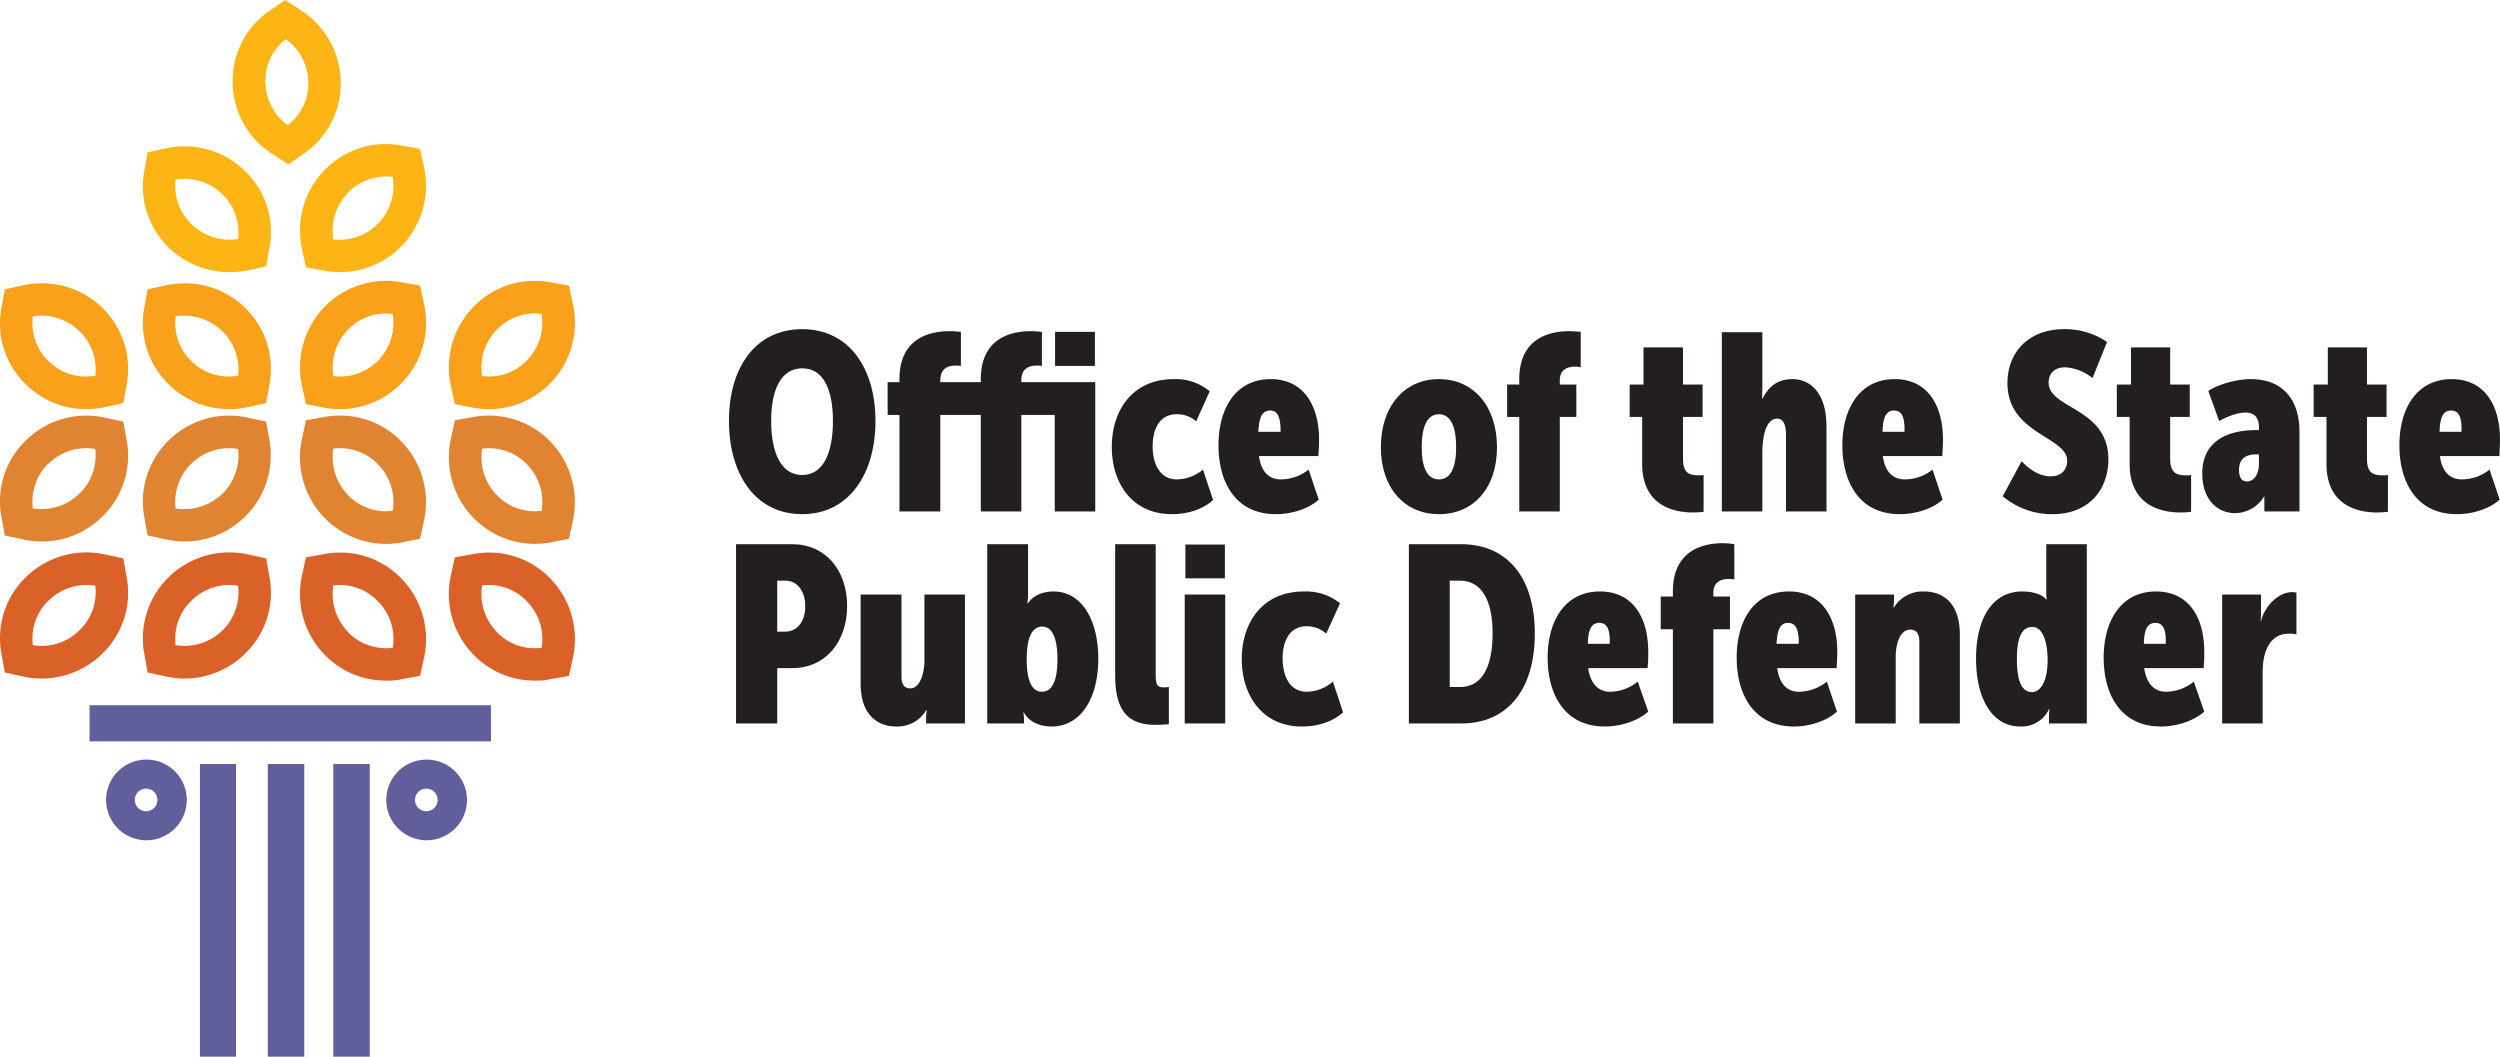
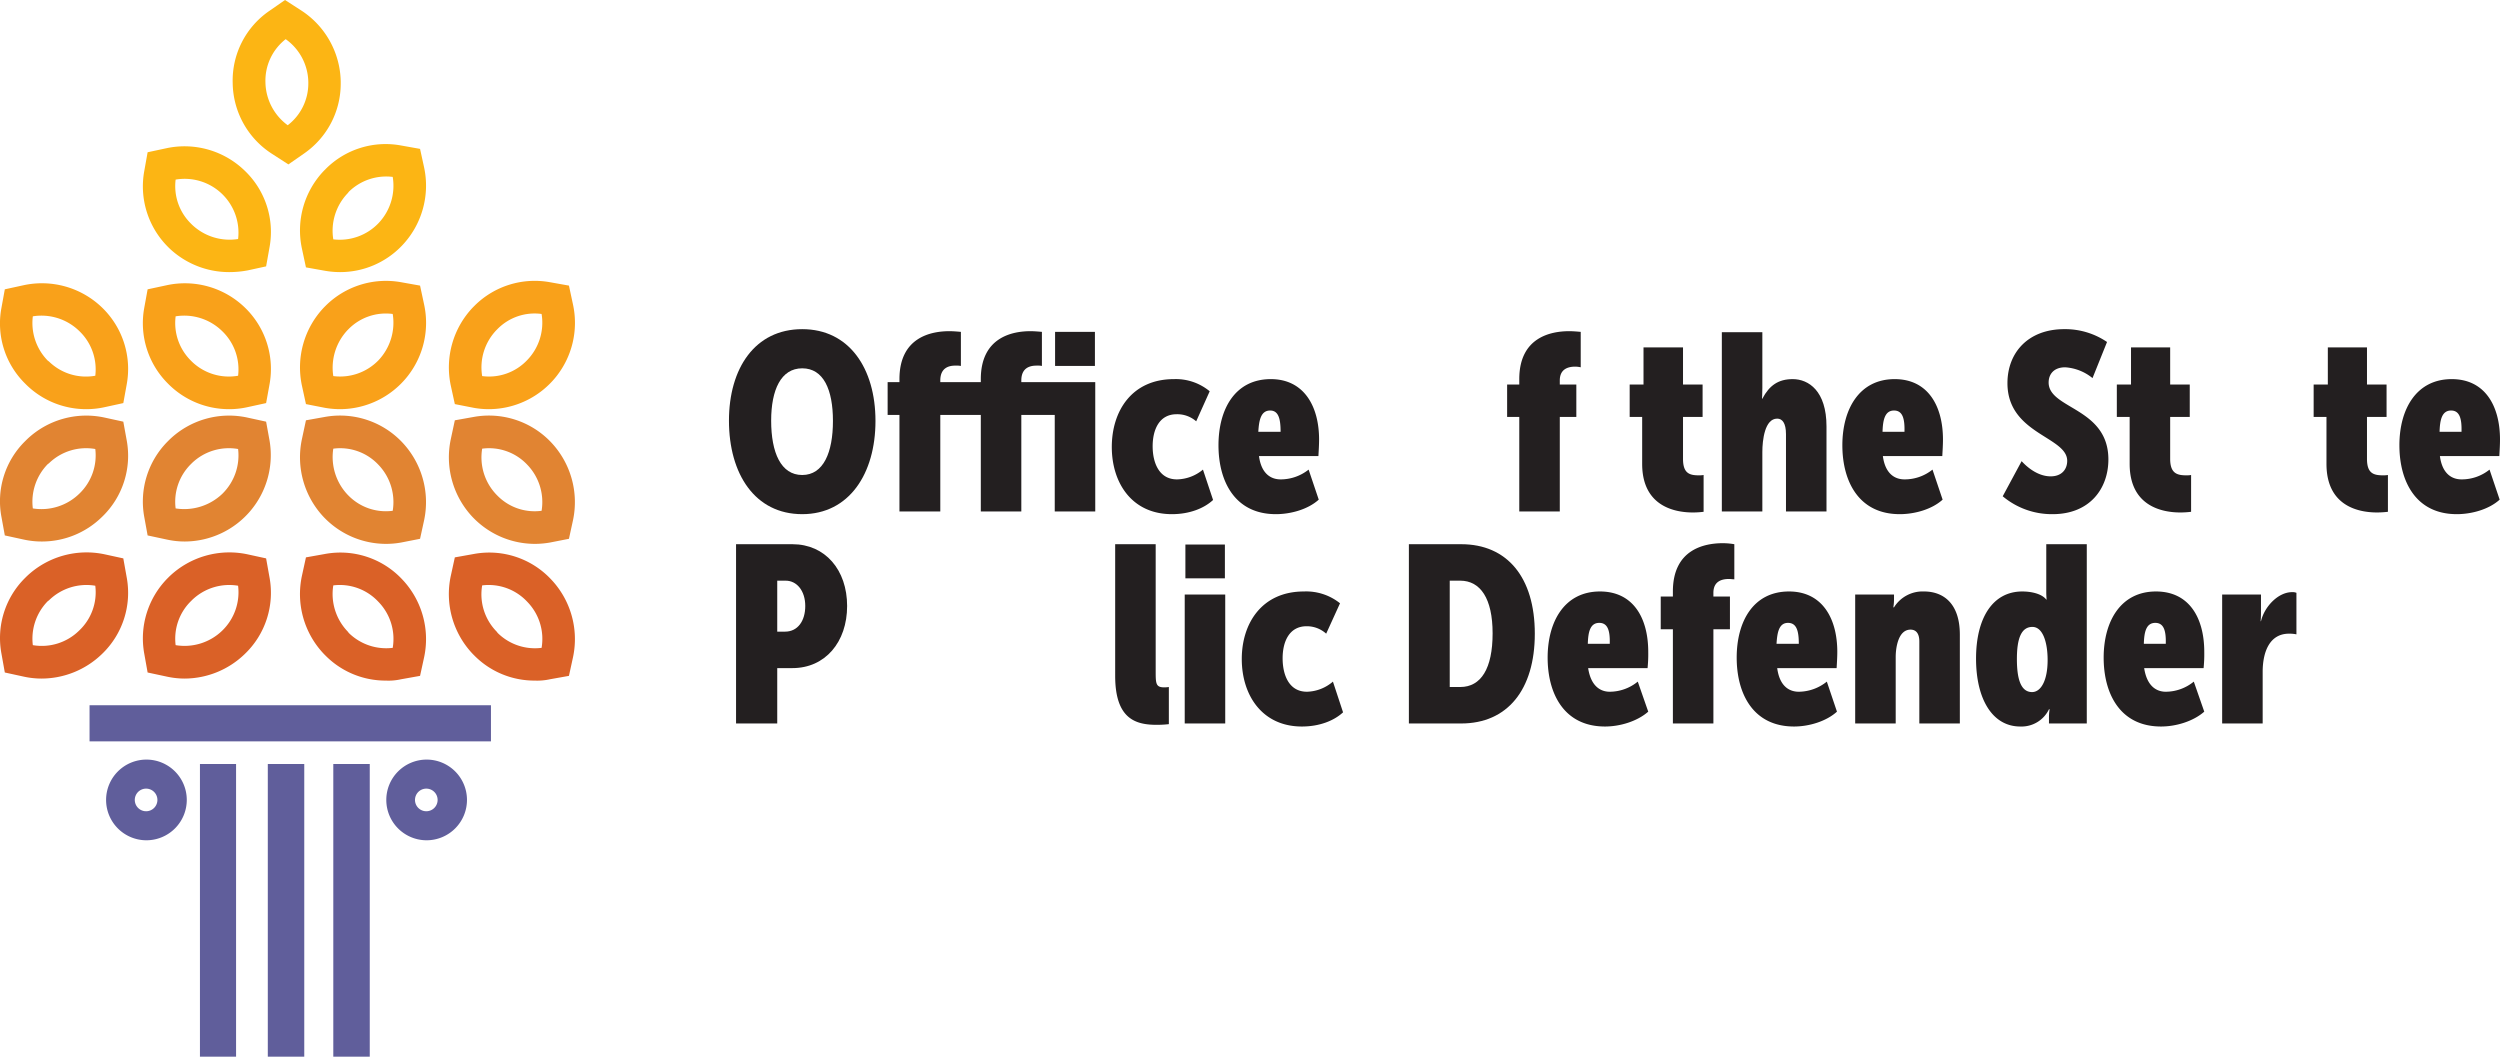
<svg xmlns="http://www.w3.org/2000/svg" width="740.526" height="313" viewBox="0 0 740.526 313" role="img">
  <title>Office of the State Public Defender</title>
  <g id="office-of-the-state-public-defender-logo" transform="translate(-0.074 -0.3)">
    <path id="Path_188" data-name="Path 188" d="M237.7,97.8c13.9,0,21.7,11.6,21.7,27.2s-7.8,27.6-21.7,27.6c-14,0-21.7-11.9-21.7-27.7,0-15.5,7.7-27.1,21.7-27.1Zm0,43.2c6.3,0,9.1-6.7,9.1-16s-2.8-15.6-9.1-15.6-9.2,6.4-9.2,15.5C228.5,134.4,231.4,141,237.7,141Z" fill="#231f20" fill-rule="evenodd" />
    <path id="Path_189" data-name="Path 189" d="M263,113.5h3.5v-.9c0-12.5,9.5-14.2,14.8-14.2,1.1,0,2.2.1,3.4.2v10.1a7.156,7.156,0,0,0-1.7-.1c-1.8,0-4.4.6-4.4,4.4v.5h12v-.9c0-12.5,9.5-14.2,14.7-14.2,1.1,0,2.2.1,3.4.2v10.1a6.22,6.22,0,0,0-1.6-.1c-1.9,0-4.5.6-4.5,4.4v.5h21.9v38.3h-12V123.2h-9.9v28.6h-12V123.2h-12v28.6H266.5V123.2H263Zm49.6-14.9h11.8v10.1H312.6Z" fill="#231f20" fill-rule="evenodd" />
    <path id="Path_190" data-name="Path 190" d="M347.8,112.6a15.694,15.694,0,0,1,10.6,3.6l-4,8.9a8.482,8.482,0,0,0-5.8-2.1c-5.1,0-7.1,4.5-7.1,9.5,0,4.7,1.8,9.8,7.2,9.8a12.318,12.318,0,0,0,7.7-2.9l3,9c-2.7,2.5-7,4.2-12.2,4.2-11.8,0-17.8-9.2-17.8-19.9,0-10.6,5.9-20.1,18.4-20.1Z" fill="#231f20" />
    <path id="Path_191" data-name="Path 191" d="M376.5,112.6c9.8,0,14.3,8,14.3,17.9,0,1.6-.1,3.1-.2,4.9H373c.7,5.3,3.6,6.9,6.4,6.9a13.311,13.311,0,0,0,8.3-2.9l3,8.9c-3.2,2.9-8.3,4.3-12.7,4.3-12.2,0-17-9.8-17-20.4,0-10.7,4.9-19.6,15.5-19.6Zm2.9,15.6c0-3.8-.6-6.3-3.1-6.3-2.8,0-3.3,3-3.5,6.3Z" fill="#231f20" fill-rule="evenodd" />
-     <path id="Path_192" data-name="Path 192" d="M426.3,112.6c10.4,0,17.2,8.2,17.2,20.2,0,11.9-6.8,19.8-17.2,19.8-10.3,0-17.2-7.9-17.2-19.8,0-12.1,6.9-20.2,17.2-20.2Zm0,29.7c3.5,0,5.1-3.6,5.1-9.5,0-6.1-1.6-9.8-5.1-9.8s-5.1,3.7-5.1,9.8C421.2,138.7,422.8,142.3,426.3,142.3Z" fill="#231f20" fill-rule="evenodd" />
    <path id="Path_193" data-name="Path 193" d="M450.1,123.8h-3.6v-9.6h3.6v-1.6c0-12.5,9.5-14.2,14.8-14.2,1.1,0,2.2.1,3.4.2v10.5a7.772,7.772,0,0,0-1.6-.2c-2,0-4.6.6-4.6,4.1v1.2H467v9.6h-4.9v28h-12Z" fill="#231f20" />
    <path id="Path_194" data-name="Path 194" d="M486.5,123.8h-3.7v-9.6h4.1v-11h11.7v11h5.8v9.6h-5.8v12.4c0,4.3,1.9,4.9,4.7,4.9a7.084,7.084,0,0,0,1.4-.1v10.9a25.836,25.836,0,0,1-3.2.2c-5,0-15-1.6-15-14.4Z" fill="#231f20" />
    <path id="Path_195" data-name="Path 195" d="M510.1,98.7h12v16.5c0,1.8-.1,3.2-.1,3.2h.1c2.1-4,4.8-5.8,9-5.8,4.7,0,10,3.5,10,14v25.2h-12V128.9c0-3.3-1.1-4.6-2.6-4.6-3.7,0-4.4,6.4-4.4,9.9v17.6h-12Z" fill="#231f20" />
    <path id="Path_196" data-name="Path 196" d="M561.3,112.6c9.9,0,14.3,8,14.3,17.9,0,1.6-.1,3.1-.2,4.9H557.8c.7,5.3,3.6,6.9,6.4,6.9a13.107,13.107,0,0,0,8.3-2.9l3,8.9c-3.2,2.9-8.3,4.3-12.7,4.3-12.2,0-17-9.8-17-20.4C545.8,121.5,550.8,112.6,561.3,112.6Zm2.9,15.6c.1-3.8-.5-6.3-3.1-6.3-2.8,0-3.3,3-3.4,6.3Z" fill="#231f20" fill-rule="evenodd" />
    <path id="Path_197" data-name="Path 197" d="M598.9,136.9c2.1,2.3,5.2,4.5,8.6,4.5,3.3,0,4.9-2.1,4.9-4.6,0-7.2-17.7-7.9-17.7-23,0-9.1,6.2-16,16.8-16a22.044,22.044,0,0,1,12.7,3.8l-4.3,10.7a14.236,14.236,0,0,0-8.1-3.2c-3.4,0-4.9,2.1-4.9,4.5,0,7.9,17.7,7.4,17.7,22.8,0,8.6-5.5,16.2-16.5,16.2a22.612,22.612,0,0,1-14.8-5.3Z" fill="#231f20" />
    <path id="Path_198" data-name="Path 198" d="M630.9,123.8h-3.8v-9.6h4.2v-11h11.6v11h5.8v9.6h-5.8v12.4c0,4.3,2,4.9,4.8,4.9a7.084,7.084,0,0,0,1.4-.1v10.9a25.836,25.836,0,0,1-3.2.2c-5,0-15-1.6-15-14.4Z" fill="#231f20" />
-     <path id="Path_199" data-name="Path 199" d="M668.3,127.7h.9V127c0-3.3-1.6-4.5-4-4.5-2.5,0-5.6,1.3-7.8,2.5l-3.2-8.9c2.3-1.6,7.7-3.5,12.6-3.5,9.2,0,14.4,5.8,14.4,15.6v23.6H670.8v-4.4h-.1a10.176,10.176,0,0,1-8.5,4.9c-5.8,0-9.8-4.6-9.8-11.7,0-9.8,7.7-12.9,15.9-12.9Zm-2.7,15.2c2.5,0,3.6-2.7,3.6-5.2v-2.8h-.9c-2.9,0-5,1.2-5,4.6,0,1.8.5,3.4,2.3,3.4Z" fill="#231f20" fill-rule="evenodd" />
    <path id="Path_200" data-name="Path 200" d="M689.2,123.8h-3.8v-9.6h4.2v-11h11.6v11H707v9.6h-5.8v12.4c0,4.3,1.9,4.9,4.8,4.9a7.6,7.6,0,0,0,1.4-.1v10.9a28.8,28.8,0,0,1-3.2.2c-5.1,0-15-1.6-15-14.4Z" fill="#231f20" />
    <path id="Path_201" data-name="Path 201" d="M726.3,112.6c9.9,0,14.3,8,14.3,17.9,0,1.6-.1,3.1-.2,4.9H722.8c.7,5.3,3.6,6.9,6.4,6.9a13.107,13.107,0,0,0,8.3-2.9l3,8.9c-3.2,2.9-8.3,4.3-12.7,4.3-12.2,0-17-9.8-17-20.4C710.8,121.5,715.8,112.6,726.3,112.6Zm2.9,15.6c.1-3.8-.5-6.3-3.1-6.3-2.8,0-3.3,3-3.4,6.3Z" fill="#231f20" fill-rule="evenodd" />
    <path id="Path_202" data-name="Path 202" d="M218.1,161.5h16.7c9.7,0,16.2,7.6,16.2,18.3s-6.5,18.4-16.2,18.4h-4.5v16.4H218.1Zm14.5,25.9c3.8,0,6-3.2,6-7.6,0-4.5-2.5-7.5-5.8-7.5h-2.5v15.1Z" fill="#231f20" fill-rule="evenodd" />
-     <path id="Path_203" data-name="Path 203" d="M255,176.4h12.1v24.3c0,2.5,1,3.5,2.6,3.5,3.2,0,4.2-5.3,4.2-8.1V176.4h12v38.2H274.4V213a14.539,14.539,0,0,1,.2-2.3h-.2a9.888,9.888,0,0,1-8.8,4.8c-5.5,0-10.6-3.3-10.6-12.8Z" fill="#231f20" />
-     <path id="Path_204" data-name="Path 204" d="M292.5,161.5h12.1v14.3a23.255,23.255,0,0,1-.2,3.2h.2c1.2-2,3.9-3.5,7.6-3.5,8.1,0,13.2,8.2,13.2,19.9,0,12.2-5.5,20.1-13.8,20.1-3.4,0-6.7-1.3-8.2-4.1h-.2a12.535,12.535,0,0,1,.2,2.2v1H292.5Zm16.2,43.7c3.1,0,4.6-3.4,4.6-9.6,0-5.7-1.3-9.7-4.5-9.7-2.9,0-4.6,3-4.6,9.6C304.2,200.5,305.1,205.2,308.7,205.2Z" fill="#231f20" fill-rule="evenodd" />
    <path id="Path_205" data-name="Path 205" d="M330.4,161.5h12V199c0,3.7,0,4.9,2.5,4.9a8.169,8.169,0,0,0,1.4-.1v11a30.624,30.624,0,0,1-3.6.2c-6.2,0-12.3-1.7-12.3-14.5Z" fill="#231f20" />
    <path id="Path_206" data-name="Path 206" d="M351,176.4h12v38.2H351Zm.2-14.8h11.7v10H351.2Z" fill="#231f20" />
    <path id="Path_207" data-name="Path 207" d="M386.3,175.5A15.993,15.993,0,0,1,397,179l-4.1,9a8.524,8.524,0,0,0-5.8-2.2c-5.1,0-7.1,4.5-7.1,9.5,0,4.8,1.8,9.9,7.2,9.9a12.233,12.233,0,0,0,7.7-3l3,9.1c-2.7,2.5-7,4.2-12.2,4.2-11.7,0-17.8-9.2-17.8-20,0-10.5,5.9-20,18.4-20Z" fill="#231f20" />
    <path id="Path_208" data-name="Path 208" d="M417.4,161.5h15.5c13.6,0,21.8,9.8,21.8,26.5s-8.2,26.6-21.8,26.6H417.4Zm15.2,42.3c6.2,0,9.6-5.5,9.6-15.9,0-10.3-3.6-15.6-9.6-15.6h-3.1v31.5Z" fill="#231f20" fill-rule="evenodd" />
    <path id="Path_209" data-name="Path 209" d="M474,175.5c9.9,0,14.3,7.9,14.3,17.9a40.165,40.165,0,0,1-.2,4.8H470.5c.8,5.3,3.6,7,6.4,7a13.2,13.2,0,0,0,8.3-3l3.1,8.9c-3.3,2.9-8.4,4.4-12.8,4.4-12.2,0-17-9.8-17-20.4,0-10.7,5-19.6,15.5-19.6Zm2.9,15.5c.1-3.7-.5-6.2-3.1-6.2-2.8,0-3.3,2.9-3.4,6.2Z" fill="#231f20" fill-rule="evenodd" />
    <path id="Path_210" data-name="Path 210" d="M495.6,186.7H492V177h3.6v-1.5c0-12.6,9.5-14.3,14.8-14.3a20.414,20.414,0,0,1,3.4.3v10.4c-.5,0-1.1-.1-1.6-.1-2,0-4.6.6-4.6,4.1V177h4.9v9.7h-4.9v27.9h-12Z" fill="#231f20" />
    <path id="Path_211" data-name="Path 211" d="M530,175.5c9.8,0,14.3,7.9,14.3,17.9,0,1.5-.1,3.1-.2,4.8H526.5c.7,5.3,3.5,7,6.4,7a13.414,13.414,0,0,0,8.3-3l3,8.9c-3.2,2.9-8.3,4.4-12.7,4.4-12.2,0-17-9.8-17-20.4,0-10.7,4.9-19.6,15.5-19.6Zm2.9,15.5c0-3.7-.6-6.2-3.2-6.2-2.7,0-3.2,2.9-3.4,6.2Z" fill="#231f20" fill-rule="evenodd" />
    <path id="Path_212" data-name="Path 212" d="M549.6,176.4h11.5v1.5a14.539,14.539,0,0,1-.2,2.3h.2a9.962,9.962,0,0,1,8.9-4.7c5.5,0,10.6,3.3,10.6,12.8v26.3h-12V190.3c0-2.5-1.1-3.5-2.6-3.5-3.7,0-4.4,5.5-4.4,8.1v19.7h-12Z" fill="#231f20" />
    <path id="Path_213" data-name="Path 213" d="M599.1,175.5c2.5,0,5.7.6,7.1,2.4h.1s-.1-1.2-.1-2.2V161.5h12v53.1H607v-2a12.535,12.535,0,0,1,.2-2.2H607a9.031,9.031,0,0,1-8.5,5.1c-8.3,0-13.1-8.2-13.1-20.1,0-12,4.9-19.9,13.7-19.9Zm2.9,29.8c2.5,0,4.6-3.2,4.6-9.5,0-5.2-1.4-9.8-4.5-9.8-3.3,0-4.6,3.4-4.6,9.5C597.5,201.3,598.6,205.3,602,205.3Z" fill="#231f20" fill-rule="evenodd" />
    <path id="Path_214" data-name="Path 214" d="M638.7,175.5c9.9,0,14.3,7.9,14.3,17.9a40.165,40.165,0,0,1-.2,4.8H635.2c.8,5.3,3.6,7,6.4,7a13.2,13.2,0,0,0,8.3-3l3.1,8.9c-3.3,2.9-8.4,4.4-12.8,4.4-12.2,0-17-9.8-17-20.4,0-10.7,5-19.6,15.5-19.6Zm2.9,15.5c.1-3.7-.5-6.2-3.1-6.2-2.8,0-3.3,2.9-3.4,6.2Z" fill="#231f20" fill-rule="evenodd" />
    <path id="Path_215" data-name="Path 215" d="M658.3,176.4h11.5v5.5c0,1.3-.1,2.4-.1,2.4h.1c1.1-4.5,5.2-8.6,9.2-8.6a2.953,2.953,0,0,1,1.3.2v12.3a10.178,10.178,0,0,0-2.2-.2c-5.8,0-7.8,5.5-7.8,11.3v15.3h-12Z" fill="#231f20" />
    <path id="Path_216" data-name="Path 216" d="M68,121.5a25.365,25.365,0,0,1-17.8-7.2l-.5-.5a25.253,25.253,0,0,1-6.9-22.3l1-5.5,5.6-1.2a25.548,25.548,0,0,1,23.1,6.5,25.272,25.272,0,0,1,7.4,22.9l-1,5.5-5.5,1.2A24.825,24.825,0,0,1,68,121.5ZM52.1,94a15.679,15.679,0,0,0,4.5,13.1l.3.3a15.779,15.779,0,0,0,13.7,4.2,15.7,15.7,0,0,0-4.8-13.3A16.046,16.046,0,0,0,52.1,94Z" fill="#f9a11a" fill-rule="evenodd" />
    <path id="Path_217" data-name="Path 217" d="M100.8,121.5a26.238,26.238,0,0,1-4.5-.4L90.7,120l-1.2-5.5a25.8,25.8,0,0,1,6.6-23.2l.5-.5a25.34,25.34,0,0,1,22.3-6.9l5.6,1,1.2,5.6a25.569,25.569,0,0,1-24.9,31Zm-2-9.8a15.817,15.817,0,0,0,13.4-4.7,16.172,16.172,0,0,0,4.2-13.7,15.509,15.509,0,0,0-13,4.4l-.3.3a16.238,16.238,0,0,0-4.3,13.7Z" fill="#f9a11a" fill-rule="evenodd" />
    <path id="Path_218" data-name="Path 218" d="M68,80.9a25.709,25.709,0,0,1-17.8-7.1l-.5-.5A25.34,25.34,0,0,1,42.8,51l1-5.6,5.6-1.2a25.6,25.6,0,0,1,23.1,6.6,25.085,25.085,0,0,1,7.4,22.8l-1,5.6-5.5,1.2A29.6,29.6,0,0,1,68,80.9ZM52.1,53.5a15.582,15.582,0,0,0,4.5,13l.3.3a16.142,16.142,0,0,0,13.7,4.3A15.934,15.934,0,0,0,52.1,53.5Z" fill="#fcb514" fill-rule="evenodd" />
    <path id="Path_219" data-name="Path 219" d="M100.8,80.9a26.238,26.238,0,0,1-4.5-.4l-5.6-1-1.2-5.6a25.6,25.6,0,0,1,6.6-23.1l.5-.5a25.06,25.06,0,0,1,22.3-6.9l5.6,1,1.2,5.5a25.719,25.719,0,0,1-6.6,23.2,25.281,25.281,0,0,1-18.3,7.8Zm-2-9.7a15.892,15.892,0,0,0,13.4-4.8,16.078,16.078,0,0,0,4.2-13.7,15.826,15.826,0,0,0-13,4.4l-.3.4a16.046,16.046,0,0,0-4.3,13.7Z" fill="#fcb514" fill-rule="evenodd" />
    <path id="Path_220" data-name="Path 220" d="M54.8,160.7a24.824,24.824,0,0,1-5.4-.6l-5.6-1.2-1-5.5a25.253,25.253,0,0,1,6.9-22.3l.5-.5A25.449,25.449,0,0,1,73.4,124l5.5,1.2,1,5.5a25.575,25.575,0,0,1-25.1,30Zm-2.7-9.8a16.346,16.346,0,0,0,13.8-4.3,15.92,15.92,0,0,0,4.7-13.3,15.779,15.779,0,0,0-13.7,4.2l-.3.3A15.679,15.679,0,0,0,52.1,150.9Z" fill="#e18432" fill-rule="evenodd" />
    <path id="Path_221" data-name="Path 221" d="M25.6,121.5a25.306,25.306,0,0,1-17.7-7.2l-.5-.5A24.976,24.976,0,0,1,.5,91.5l1-5.5L7,84.8a25.664,25.664,0,0,1,23.2,6.5,25.272,25.272,0,0,1,7.4,22.9l-1,5.5-5.5,1.2a25.277,25.277,0,0,1-5.5.6ZM9.8,94a15.924,15.924,0,0,0,4.4,13.1l.4.3a15.689,15.689,0,0,0,13.7,4.2,15.7,15.7,0,0,0-4.8-13.3A16.046,16.046,0,0,0,9.8,94Z" fill="#f9a11a" fill-rule="evenodd" />
    <path id="Path_222" data-name="Path 222" d="M12.4,160.7a24.824,24.824,0,0,1-5.4-.6l-5.5-1.2-1-5.5a24.976,24.976,0,0,1,6.9-22.3l.5-.5A25.449,25.449,0,0,1,31.1,124l5.5,1.2,1,5.5a25.085,25.085,0,0,1-7.4,22.8,25.365,25.365,0,0,1-17.8,7.2Zm-2.6-9.8a16.046,16.046,0,0,0,13.7-4.3,15.7,15.7,0,0,0,4.8-13.3,15.779,15.779,0,0,0-13.7,4.2l-.4.3A15.924,15.924,0,0,0,9.8,150.9Z" fill="#e18432" fill-rule="evenodd" />
    <path id="Path_223" data-name="Path 223" d="M114.4,161.4a25.464,25.464,0,0,1-17.8-7.3l-.5-.5a25.8,25.8,0,0,1-6.6-23.2l1.2-5.6,5.6-1a25.346,25.346,0,0,1,22.8,7.4,25.8,25.8,0,0,1,6.6,23.2l-1.2,5.5-5.6,1.1a25.106,25.106,0,0,1-4.5.4Zm-11.3-14.5.3.3a15.509,15.509,0,0,0,13,4.4,15.934,15.934,0,0,0-4.3-13.7,15.519,15.519,0,0,0-13.3-4.7A16.238,16.238,0,0,0,103.1,146.9Z" fill="#e18432" fill-rule="evenodd" />
    <path id="Path_224" data-name="Path 224" d="M144.9,121.5a25.105,25.105,0,0,1-4.5-.4l-5.6-1.1-1.2-5.5a25.8,25.8,0,0,1,6.6-23.2l.5-.5A25.253,25.253,0,0,1,163,83.9l5.6,1,1.2,5.6a25.569,25.569,0,0,1-24.9,31Zm-2-9.8a15.519,15.519,0,0,0,13.3-4.7,15.934,15.934,0,0,0,4.3-13.7,15.406,15.406,0,0,0-13,4.4l-.3.3a15.934,15.934,0,0,0-4.3,13.7Z" fill="#f9a11a" fill-rule="evenodd" />
    <path id="Path_225" data-name="Path 225" d="M158.5,161.4a25.464,25.464,0,0,1-17.8-7.3l-.5-.5a25.8,25.8,0,0,1-6.6-23.2l1.2-5.6,5.6-1a25.346,25.346,0,0,1,22.8,7.4,25.8,25.8,0,0,1,6.6,23.2l-1.2,5.5L163,161A26.239,26.239,0,0,1,158.5,161.4Zm-15.6-28.2a15.934,15.934,0,0,0,4.3,13.7l.3.3a15.406,15.406,0,0,0,13,4.4,15.934,15.934,0,0,0-4.3-13.7A15.519,15.519,0,0,0,142.9,133.2Z" fill="#e18432" fill-rule="evenodd" />
    <path id="Path_226" data-name="Path 226" d="M54.8,201.3a24.824,24.824,0,0,1-5.4-.6l-5.6-1.2-1-5.6a25.34,25.34,0,0,1,6.9-22.3l.5-.5a25.719,25.719,0,0,1,23.2-6.6l5.5,1.2,1,5.6a25.085,25.085,0,0,1-7.4,22.8,25.749,25.749,0,0,1-17.7,7.2Zm-2.7-9.9a16.041,16.041,0,0,0,13.8-4.3,15.814,15.814,0,0,0,4.7-13.3,15.842,15.842,0,0,0-13.7,4.3l-.3.3A15.582,15.582,0,0,0,52.1,191.4Z" fill="#da6127" fill-rule="evenodd" />
    <path id="Path_227" data-name="Path 227" d="M12.4,201.3a24.824,24.824,0,0,1-5.4-.6l-5.5-1.2-1-5.6a25.06,25.06,0,0,1,6.9-22.3l.5-.5a25.719,25.719,0,0,1,23.2-6.6l5.5,1.2,1,5.6a25.085,25.085,0,0,1-7.4,22.8,25.807,25.807,0,0,1-17.8,7.2Zm-2.6-9.9a15.75,15.75,0,0,0,13.7-4.3,15.591,15.591,0,0,0,4.8-13.3,15.842,15.842,0,0,0-13.7,4.3l-.4.3A15.826,15.826,0,0,0,9.8,191.4Z" fill="#da6127" fill-rule="evenodd" />
    <path id="Path_228" data-name="Path 228" d="M114.4,201.9a25.038,25.038,0,0,1-17.8-7.3l-.5-.5a25.719,25.719,0,0,1-6.6-23.2l1.2-5.5,5.6-1a25.085,25.085,0,0,1,22.8,7.4,25.719,25.719,0,0,1,6.6,23.2l-1.2,5.5-5.6,1a16.9,16.9,0,0,1-4.5.4Zm-11.3-14.5.3.4a15.826,15.826,0,0,0,13,4.4,15.75,15.75,0,0,0-4.3-13.7,15.591,15.591,0,0,0-13.3-4.8,16.046,16.046,0,0,0,4.3,13.7Z" fill="#da6127" fill-rule="evenodd" />
    <path id="Path_229" data-name="Path 229" d="M158.5,201.9a25.038,25.038,0,0,1-17.8-7.3l-.5-.5a25.719,25.719,0,0,1-6.6-23.2l1.2-5.5,5.6-1a25.085,25.085,0,0,1,22.8,7.4,25.719,25.719,0,0,1,6.6,23.2l-1.2,5.5-5.6,1a17.4,17.4,0,0,1-4.5.4Zm-15.6-28.2a15.75,15.75,0,0,0,4.3,13.7l.3.4a15.718,15.718,0,0,0,13,4.4,15.75,15.75,0,0,0-4.3-13.7,15.591,15.591,0,0,0-13.3-4.8Z" fill="#da6127" fill-rule="evenodd" />
    <path id="Path_230" data-name="Path 230" d="M85.5,49l-4.8-3.1A25.3,25.3,0,0,1,69,24.9,25.021,25.021,0,0,1,79.9,3.5L84.5.3l4.8,3.1a25.651,25.651,0,0,1,11.7,21v.7A25.153,25.153,0,0,1,90.1,45.8Zm-.8-37.1a15.6,15.6,0,0,0-6,12.8,16.1,16.1,0,0,0,6.6,12.7,15.586,15.586,0,0,0,6.1-12.3v-.5a15.913,15.913,0,0,0-6.7-12.7Z" fill="#fcb514" fill-rule="evenodd" />
    <path id="Path_231" data-name="Path 231" d="M70,313.3H59.3V226.6H70Z" fill="#605e9b" />
    <path id="Path_232" data-name="Path 232" d="M90.2,313.3H79.4V226.6H90.2Z" fill="#605e9b" />
    <path id="Path_233" data-name="Path 233" d="M109.6,313.3H98.8V226.6h10.8Z" fill="#605e9b" />
    <path id="Path_234" data-name="Path 234" d="M145.5,219.9H26.6V209.2H145.5Z" fill="#605e9b" />
    <path id="Path_235" data-name="Path 235" d="M43.4,249.2a11.95,11.95,0,1,1,12-12A11.971,11.971,0,0,1,43.4,249.2Zm0-15.3a3.35,3.35,0,1,0,3.3,3.3A3.351,3.351,0,0,0,43.4,233.9Z" fill="#605e9b" fill-rule="evenodd" />
    <path id="Path_236" data-name="Path 236" d="M126.4,249.2a11.95,11.95,0,1,1,12-12,11.971,11.971,0,0,1-12,12Zm0-15.3a3.35,3.35,0,1,0,3.3,3.3,3.351,3.351,0,0,0-3.3-3.3Z" fill="#605e9b" fill-rule="evenodd" />
  </g>
</svg>